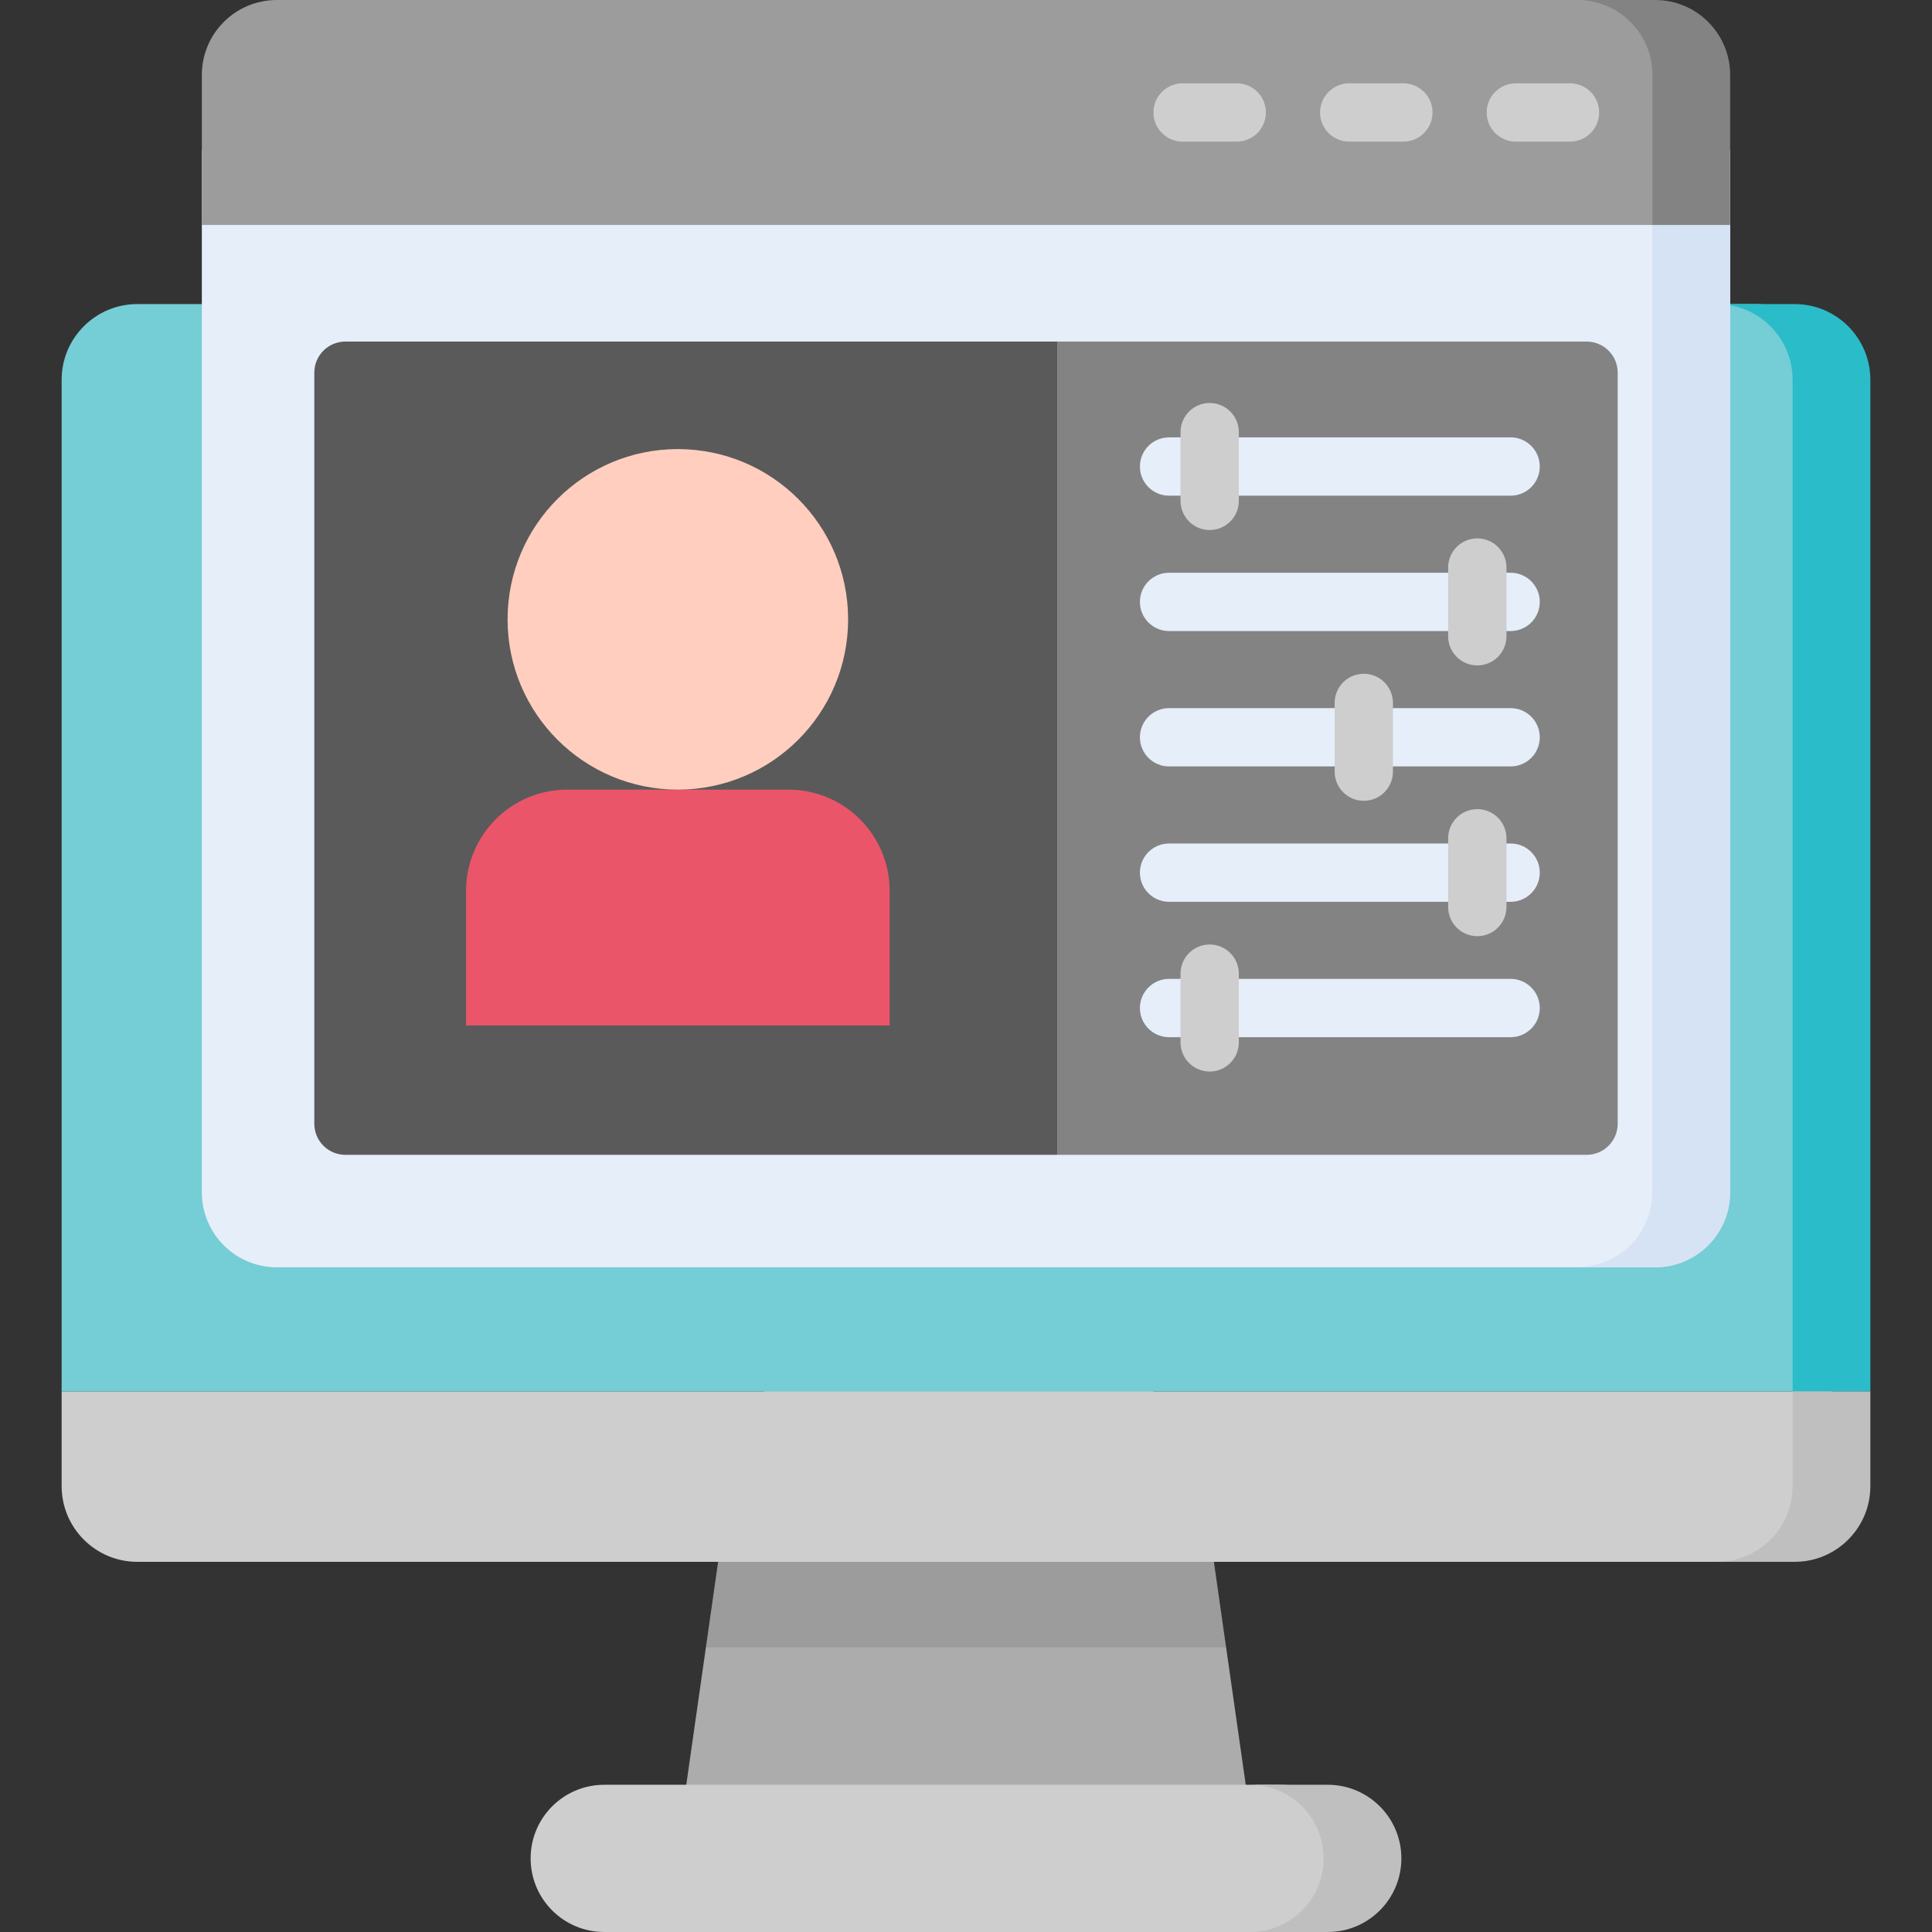
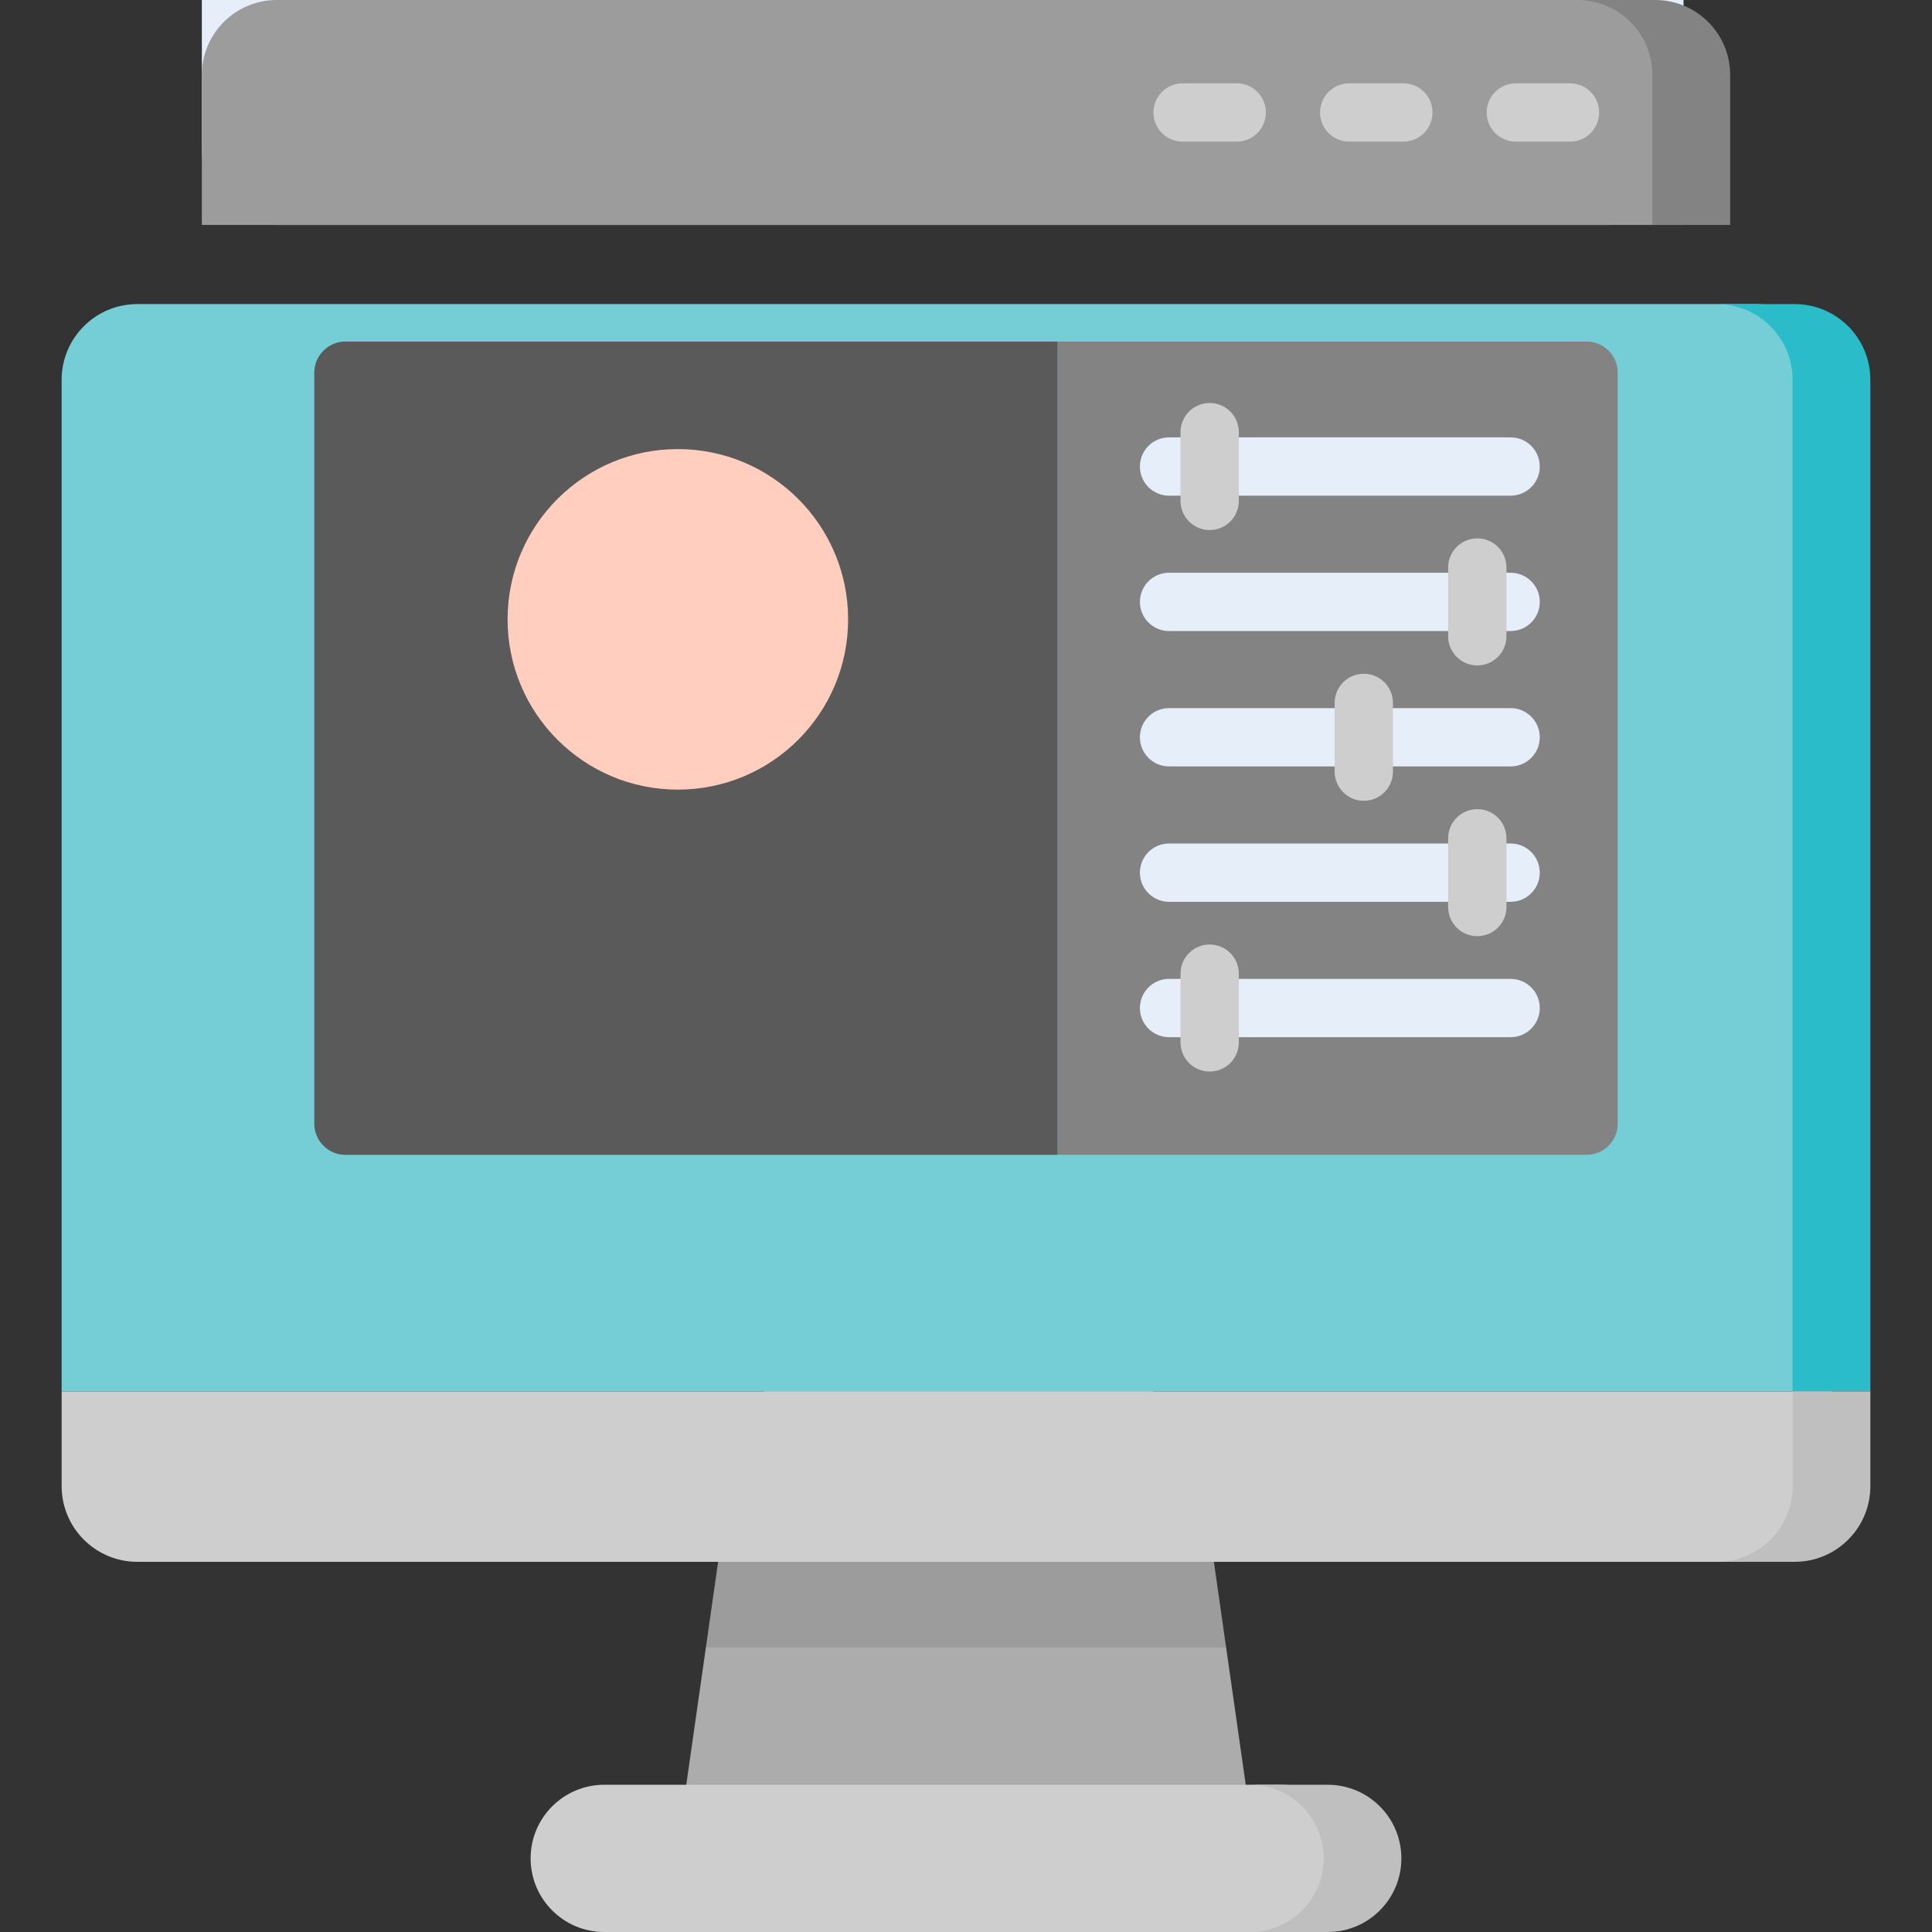
<svg xmlns="http://www.w3.org/2000/svg" id="Capa_1" enable-background="new 0 0 512 512" height="512" viewBox="0 0 512 512" width="512">
  <rect x="0" y="0" width="512" height="512" fill="#333333" stroke="none" />
  <g>
    <path d="m305.675 422.889v-105.974c-16.621 0-89.468 0-101.512 0l-1.732 12.127v94.878l-15.36 12.644-7.432 52.026h152.724l-7.432-52.026z" fill="#acacac" />
    <path d="m187.07 436.564h137.86l-6.453-45.166h-124.954z" fill="#9c9c9c" />
    <path d="m16.334 368.734v25.1c0 11.082 8.984 20.066 20.066 20.066h428.898c11.082 0 20.066-8.984 20.066-20.066v-25.1c-4.351 0-465.232 0-469.03 0z" fill="#cecece" />
    <path d="m465.298 80.583c-22.06 0-406.718 0-428.898 0-11.082 0-20.066 8.984-20.066 20.066v268.085h469.03v-268.085c0-11.082-8.984-20.066-20.066-20.066z" fill="#75cdd5" />
    <path d="m475.6 80.583h-20.604c11.082 0 20.066 8.984 20.066 20.066v268.085h20.604v-268.085c0-11.082-8.984-20.066-20.066-20.066z" fill="#2abcc8" />
    <path d="m475.062 368.734v25.1c0 11.082-8.984 20.066-20.066 20.066h20.604c11.082 0 20.066-8.984 20.066-20.066v-25.1z" fill="#bfbfbf" />
-     <path d="m53.489 39.74v276.238c0 10.974 8.896 19.87 19.87 19.87h352.919c10.974 0 19.87-8.896 19.87-19.87v-276.238c-12.88 0-371.969 0-392.659 0z" fill="#e5eef9" />
-     <path d="m437.907 39.74v276.238c0 10.974-8.896 19.87-19.87 19.87h20.604c10.974 0 19.87-8.896 19.87-19.87v-276.238z" fill="#d5e3f4" />
+     <path d="m53.489 39.74c0 10.974 8.896 19.87 19.87 19.87h352.919c10.974 0 19.87-8.896 19.87-19.87v-276.238c-12.88 0-371.969 0-392.659 0z" fill="#e5eef9" />
    <path d="m280.261 306.043v-215.525h140.204c4.552 0 8.241 3.69 8.241 8.241v199.042c0 4.552-3.69 8.241-8.241 8.241h-140.204z" fill="#838383" />
    <path d="m83.294 297.801v-199.042c0-4.552 3.69-8.241 8.241-8.241h188.725v215.525h-188.725c-4.551 0-8.241-3.69-8.241-8.242z" fill="#5a5a5a" />
    <g>
      <g>
        <path d="m400.332 131.361h-90.518c-4.268 0-7.726-3.459-7.726-7.726s3.459-7.726 7.726-7.726h90.518c4.268 0 7.726 3.459 7.726 7.726 0 4.266-3.458 7.726-7.726 7.726z" fill="#e5eef9" />
      </g>
    </g>
    <g>
      <g>
        <path d="m400.332 167.236h-90.518c-4.268 0-7.726-3.459-7.726-7.726s3.459-7.726 7.726-7.726h90.518c4.268 0 7.726 3.459 7.726 7.726s-3.458 7.726-7.726 7.726z" fill="#e5eef9" />
      </g>
    </g>
    <g>
      <g>
        <path d="m400.332 203.113h-90.518c-4.268 0-7.726-3.459-7.726-7.726s3.459-7.726 7.726-7.726h90.518c4.268 0 7.726 3.459 7.726 7.726s-3.458 7.726-7.726 7.726z" fill="#e5eef9" />
      </g>
    </g>
    <g>
      <g>
        <path d="m400.332 238.988h-90.518c-4.268 0-7.726-3.459-7.726-7.726s3.459-7.726 7.726-7.726h90.518c4.268 0 7.726 3.459 7.726 7.726s-3.458 7.726-7.726 7.726z" fill="#e5eef9" />
      </g>
    </g>
    <g>
      <g>
        <path d="m400.332 274.864h-90.518c-4.268 0-7.726-3.459-7.726-7.726s3.459-7.726 7.726-7.726h90.518c4.268 0 7.726 3.459 7.726 7.726s-3.458 7.726-7.726 7.726z" fill="#e5eef9" />
      </g>
    </g>
    <g>
      <path d="m320.576 140.467c-4.268 0-7.726-3.459-7.726-7.726v-18.214c0-4.267 3.459-7.726 7.726-7.726s7.726 3.459 7.726 7.726v18.214c.001 4.267-3.458 7.726-7.726 7.726z" fill="#cecece" />
    </g>
    <g>
      <path d="m391.501 176.344c-4.268 0-7.726-3.459-7.726-7.726v-18.214c0-4.267 3.459-7.726 7.726-7.726s7.726 3.459 7.726 7.726v18.214c0 4.266-3.458 7.726-7.726 7.726z" fill="#cecece" />
    </g>
    <g>
      <path d="m361.421 212.219c-4.268 0-7.726-3.459-7.726-7.726v-18.214c0-4.267 3.459-7.726 7.726-7.726s7.726 3.459 7.726 7.726v18.214c0 4.267-3.459 7.726-7.726 7.726z" fill="#cecece" />
    </g>
    <g>
      <path d="m391.501 248.096c-4.268 0-7.726-3.459-7.726-7.726v-18.214c0-4.267 3.459-7.726 7.726-7.726s7.726 3.459 7.726 7.726v18.214c0 4.266-3.458 7.726-7.726 7.726z" fill="#cecece" />
    </g>
    <g>
      <path d="m320.576 283.972c-4.268 0-7.726-3.459-7.726-7.726v-18.214c0-4.267 3.459-7.726 7.726-7.726s7.726 3.459 7.726 7.726v18.214c.001 4.267-3.458 7.726-7.726 7.726z" fill="#cecece" />
    </g>
-     <path d="m235.763 271.761h-112.25v-35.669c0-14.82 12.014-26.834 26.834-26.834h58.582c14.82 0 26.834 12.014 26.834 26.834z" fill="#eb5569" />
    <circle cx="179.638" cy="164.135" fill="#ffcebf" r="45.123" />
-     <path d="m437.907 39.74v276.238c0 10.974-8.896 19.87-19.87 19.87h20.604c10.974 0 19.87-8.896 19.87-19.87v-276.238z" fill="#d5e3f4" />
    <g fill="#9c9c9c">
      <path d="m446.375 1.561c1.189.503 2.318 1.118 3.375 1.832-1.057-.714-2.186-1.329-3.375-1.832z" />
      <path d="m426.279 0c-15.982 0-333.852 0-352.92 0-10.974 0-19.87 8.896-19.87 19.87v39.74h392.659v-39.74c0-10.974-8.896-19.87-19.869-19.87z" />
    </g>
    <path d="m438.641 0h-20.604c10.974 0 19.87 8.896 19.87 19.87v39.74h20.604v-39.74c0-10.974-8.897-19.87-19.87-19.87z" fill="#838383" />
    <g>
      <path d="m327.751 37.531h-14.35c-4.268 0-7.726-3.459-7.726-7.726s3.459-7.726 7.726-7.726h14.35c4.268 0 7.726 3.459 7.726 7.726s-3.458 7.726-7.726 7.726z" fill="#cecece" />
    </g>
    <g>
      <path d="m371.907 37.531h-14.351c-4.268 0-7.726-3.459-7.726-7.726s3.459-7.726 7.726-7.726h14.351c4.268 0 7.726 3.459 7.726 7.726s-3.458 7.726-7.726 7.726z" fill="#cecece" />
    </g>
    <g>
      <path d="m416.062 37.531h-14.351c-4.268 0-7.726-3.459-7.726-7.726s3.459-7.726 7.726-7.726h14.351c4.268 0 7.726 3.459 7.726 7.726s-3.458 7.726-7.726 7.726z" fill="#cecece" />
    </g>
    <path d="m339.508 472.983c-7.825 0-171.656 0-179.379 0-10.774 0-19.508 8.734-19.508 19.508 0 10.774 8.734 19.508 19.508 19.508h179.379c10.769 0 19.509-8.729 19.509-19.509 0-10.773-8.734-19.507-19.509-19.507z" fill="#cecece" />
    <path d="m351.87 472.983h-20.604c10.753 0 19.509 8.713 19.509 19.509 0 10.774-8.734 19.508-19.509 19.508h20.604c10.769 0 19.509-8.729 19.509-19.509 0-10.774-8.734-19.508-19.509-19.508z" fill="#bfbfbf" />
  </g>
</svg>